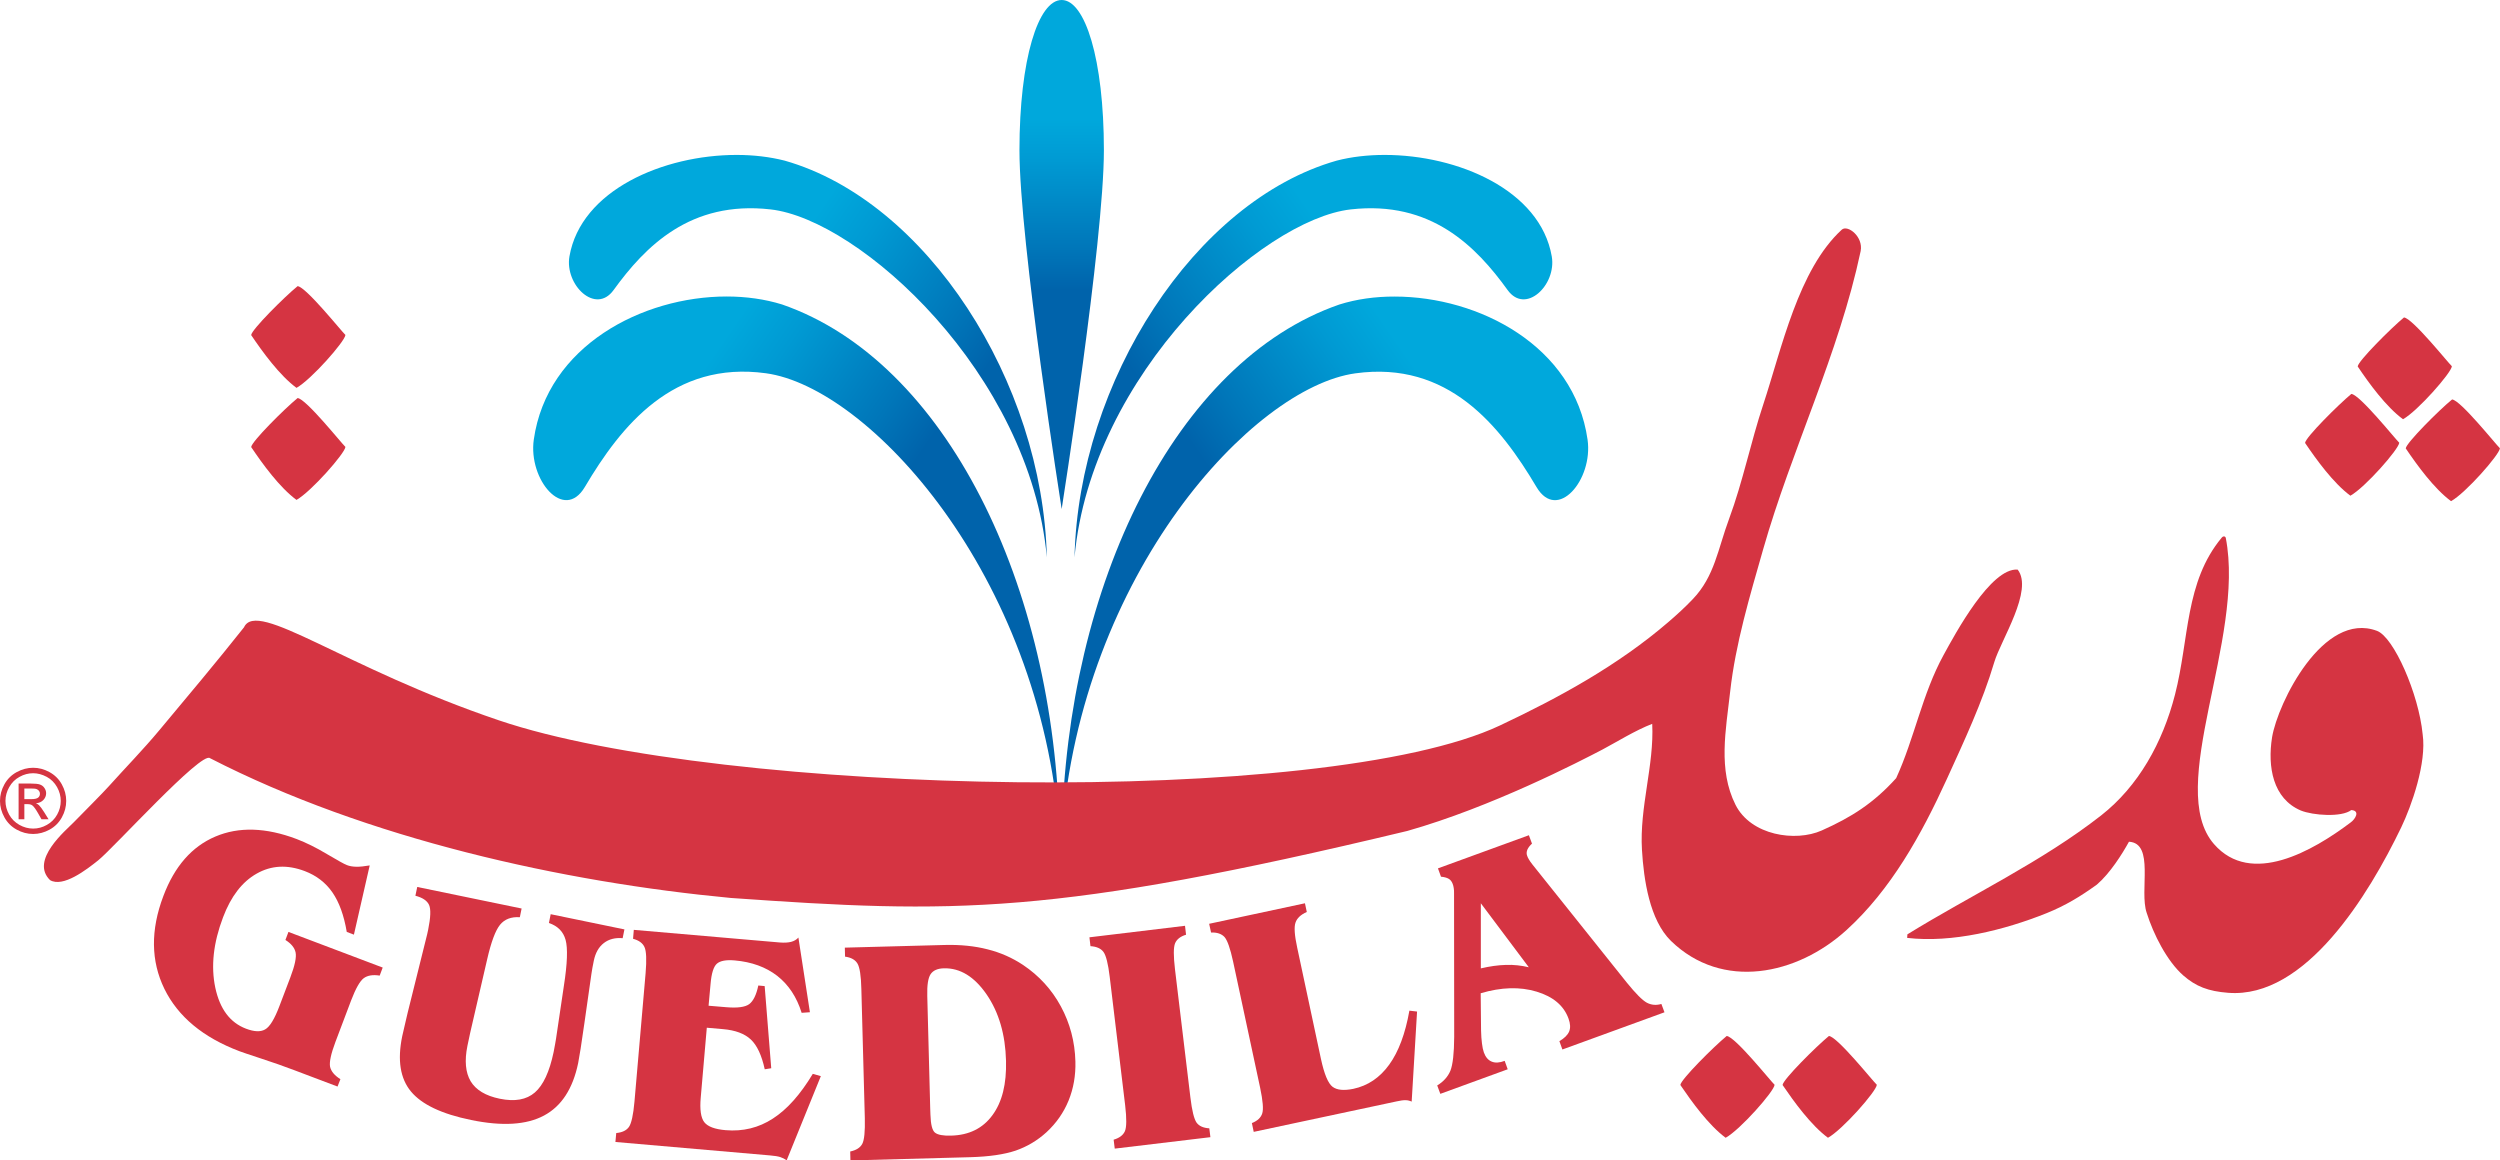
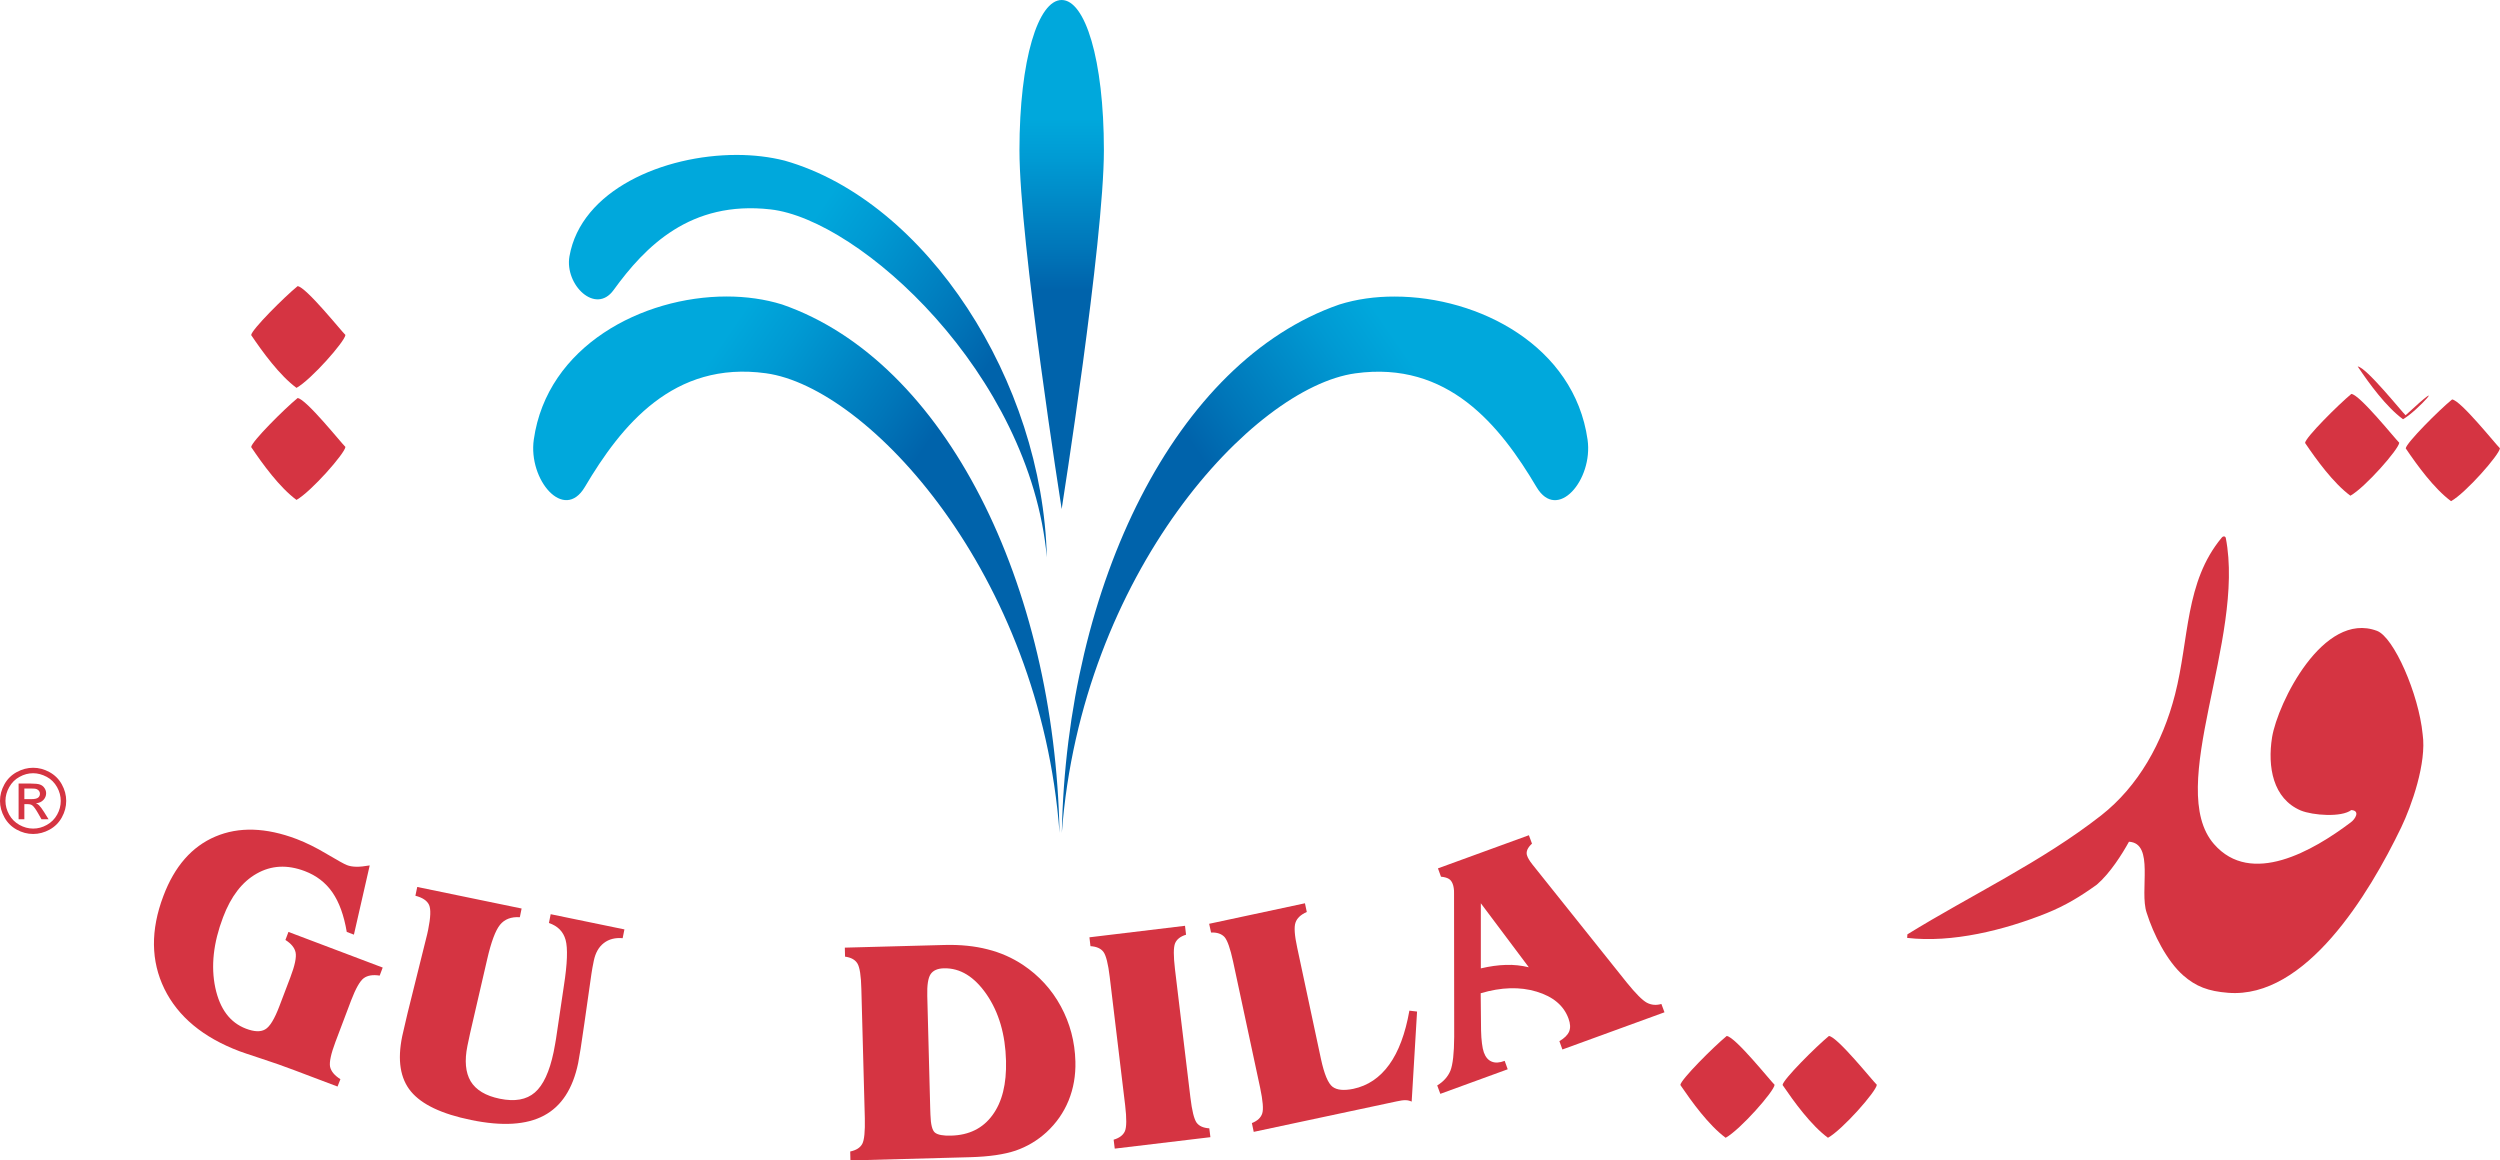
<svg xmlns="http://www.w3.org/2000/svg" xmlns:xlink="http://www.w3.org/1999/xlink" version="1.1" id="Calque_3" x="0px" y="0px" viewBox="0 0 338.71 157.22" style="enable-background:new 0 0 338.71 157.22;" xml:space="preserve">
  <style type="text/css">
	
		.st0{clip-path:url(#SVGID_00000147216288455269760230000004203566632824053945_);fill:url(#SVGID_00000104679385396371894480000012213495920812474279_);}
	.st1{fill:#D53442;}
	
		.st2{clip-path:url(#SVGID_00000049904672821908461740000009429530281012390847_);fill:url(#SVGID_00000102513268519695516970000000783652036435186352_);}
	
		.st3{clip-path:url(#SVGID_00000000944916916264691840000005318758942024641152_);fill:url(#SVGID_00000026142664829060569950000018358323534306413199_);}
	
		.st4{clip-path:url(#SVGID_00000105402101041926115700000017076658511230832265_);fill:url(#SVGID_00000091705232806546817860000005646000655188055988_);}
	
		.st5{clip-path:url(#SVGID_00000160187819438362609100000012363609792175127465_);fill:url(#SVGID_00000095335988369281976580000000562128948590807981_);}
	.st6{fill-rule:evenodd;clip-rule:evenodd;fill:#D53442;}
</style>
  <g>
    <g>
      <defs>
        <path id="SVGID_1_" d="M138.12,20.35c0,12.36,5.72,48.62,5.72,48.62s5.72-36.26,5.72-48.62C149.56,7.99,147,0,143.84,0     C140.68,0,138.12,7.99,138.12,20.35" />
      </defs>
      <clipPath id="SVGID_00000091697786125135273400000005017999235297094562_">
        <use xlink:href="#SVGID_1_" style="overflow:visible;" />
      </clipPath>
      <linearGradient id="SVGID_00000002357969830487599130000016363297772540597894_" gradientUnits="userSpaceOnUse" x1="-524.161" y1="106.193" x2="-522.695" y2="106.193" gradientTransform="matrix(-4.226071e-09 47.065 47.065 4.226071e-09 -4854.076 24669.371)">
        <stop offset="0" style="stop-color:#00A8DC" />
        <stop offset="5.615230e-03" style="stop-color:#00A8DC" />
        <stop offset="0.236" style="stop-color:#00A8DC" />
        <stop offset="0.318" style="stop-color:#009AD3" />
        <stop offset="0.492" style="stop-color:#0076B9" />
        <stop offset="0.573" style="stop-color:#0063AB" />
        <stop offset="1" style="stop-color:#0063AB" />
      </linearGradient>
      <rect x="138.12" y="0" style="clip-path:url(#SVGID_00000091697786125135273400000005017999235297094562_);fill:url(#SVGID_00000002357969830487599130000016363297772540597894_);" width="11.44" height="68.97" />
    </g>
    <g>
      <path class="st1" d="M39.34,132.41c0.61-1.6,0.84-2.72,0.71-3.36c-0.13-0.64-0.59-1.2-1.38-1.7l0.41-1.09l12.77,4.83l-0.41,1.09    c-0.92-0.15-1.64-0.03-2.16,0.35c-0.52,0.39-1.08,1.38-1.7,2.99l-2.14,5.66c-0.6,1.6-0.84,2.72-0.72,3.35    c0.14,0.62,0.6,1.18,1.4,1.68l-0.39,1l-5.92-2.24c-1.31-0.5-2.8-1.02-4.45-1.56c-1.65-0.54-2.61-0.87-2.9-0.98    c-4.95-1.87-8.34-4.69-10.19-8.46c-1.83-3.76-1.89-7.95-0.13-12.59c1.51-4.01,3.86-6.69,7.04-8.04c3.17-1.35,6.85-1.24,11.02,0.34    c1.27,0.49,2.64,1.16,4.09,2.03c1.46,0.86,2.36,1.37,2.72,1.5c0.35,0.14,0.78,0.21,1.25,0.22c0.48,0.01,1.08-0.05,1.83-0.18    l-2.14,9.38l-0.97-0.37c-0.38-2.24-1.02-4.02-1.94-5.35c-0.92-1.33-2.17-2.29-3.75-2.89c-2.38-0.9-4.54-0.78-6.51,0.34    c-1.97,1.11-3.49,3.08-4.56,5.92c-1.32,3.47-1.66,6.65-1.05,9.54c0.62,2.89,2,4.73,4.16,5.55c1.1,0.42,1.97,0.46,2.59,0.1    c0.63-0.35,1.27-1.4,1.93-3.14L39.34,132.41z" />
      <path class="st1" d="M79.17,138.67l-0.06,0.4c-0.33,2.35-0.59,4-0.78,4.97c-0.72,3.47-2.26,5.84-4.63,7.1    c-2.38,1.27-5.66,1.47-9.87,0.6c-3.99-0.81-6.7-2.11-8.15-3.86c-1.46-1.76-1.85-4.25-1.19-7.47c0.04-0.22,0.18-0.78,0.39-1.69    c0.14-0.63,0.26-1.15,0.36-1.54l2.64-10.62l0.13-0.6c0.34-1.67,0.38-2.79,0.12-3.36c-0.26-0.57-0.88-0.99-1.85-1.24l0.25-1.19    l14.14,2.92l-0.24,1.18c-1.16-0.08-2.06,0.26-2.68,1.02c-0.62,0.76-1.21,2.33-1.75,4.7l-2.01,8.7c-0.1,0.4-0.2,0.83-0.29,1.26    c-0.1,0.43-0.21,1.01-0.37,1.74c-0.41,2.02-0.26,3.63,0.44,4.81c0.72,1.18,2.03,1.97,3.94,2.36c2.04,0.42,3.62,0.14,4.76-0.85    c1.13-0.98,1.98-2.8,2.54-5.48c0.09-0.46,0.16-0.82,0.2-1.07c0.05-0.24,0.08-0.47,0.12-0.7l1.07-7.21    c0.47-3.02,0.54-5.08,0.23-6.21c-0.31-1.12-1.06-1.88-2.26-2.29l0.24-1.19l9.99,2.06l-0.24,1.19c-1.01-0.09-1.87,0.13-2.55,0.66    c-0.69,0.53-1.14,1.33-1.36,2.4c-0.08,0.38-0.14,0.71-0.19,0.97c-0.05,0.27-0.09,0.52-0.13,0.8L79.17,138.67z" />
-       <path class="st1" d="M83.38,154.72l0.11-1.21c0.81-0.08,1.39-0.35,1.73-0.84c0.33-0.49,0.58-1.62,0.74-3.41l1.51-17.42    c0.15-1.8,0.1-2.98-0.15-3.52c-0.24-0.54-0.76-0.92-1.55-1.13l0.1-1.21l19.78,1.71c0.6,0.05,1.11,0.02,1.52-0.08    c0.42-0.11,0.76-0.31,1-0.59l1.56,10.12l-1.12,0.08c-0.67-2.15-1.78-3.81-3.31-5.01c-1.54-1.19-3.46-1.89-5.77-2.09    c-1.15-0.1-1.95,0.05-2.4,0.44c-0.45,0.39-0.74,1.31-0.86,2.74L96,136.26l2.39,0.2c1.52,0.13,2.55-0.01,3.11-0.41    c0.56-0.42,0.97-1.25,1.24-2.53l0.86,0.08l0.89,11.13l-0.88,0.14c-0.41-1.89-1.04-3.24-1.88-4.03c-0.85-0.8-2.11-1.27-3.79-1.41    l-2.18-0.19l-0.82,9.45c-0.15,1.64,0.02,2.76,0.48,3.35c0.47,0.6,1.44,0.96,2.89,1.08c2.34,0.2,4.48-0.32,6.4-1.57    c1.93-1.24,3.73-3.27,5.41-6.06l1.09,0.31l-4.63,11.4c-0.25-0.18-0.54-0.32-0.85-0.43c-0.31-0.1-0.78-0.18-1.41-0.23L83.38,154.72    z" />
      <path class="st1" d="M115.22,157.22l-0.03-1.21c0.8-0.17,1.34-0.5,1.63-1.03c0.28-0.52,0.39-1.68,0.35-3.48l-0.47-17.49    c-0.04-1.8-0.22-2.96-0.53-3.47c-0.31-0.51-0.86-0.82-1.68-0.93l-0.03-1.22l13.47-0.36c2.17-0.06,4.13,0.14,5.87,0.59    c1.76,0.44,3.35,1.15,4.8,2.11c2.18,1.46,3.89,3.33,5.13,5.62c1.24,2.29,1.9,4.78,1.97,7.47c0.05,1.89-0.26,3.65-0.92,5.28    c-0.67,1.64-1.67,3.07-3,4.3c-1.24,1.13-2.63,1.95-4.18,2.49c-1.55,0.52-3.6,0.82-6.14,0.89L115.22,157.22z M126.03,150.19    l0.03,0.84c0.04,1.31,0.24,2.12,0.61,2.42c0.37,0.3,1.09,0.44,2.17,0.41c2.44-0.06,4.31-0.98,5.62-2.77    c1.32-1.79,1.92-4.24,1.84-7.36c-0.09-3.58-0.97-6.58-2.63-9c-1.66-2.41-3.58-3.59-5.78-3.54c-0.87,0.02-1.47,0.29-1.81,0.8    c-0.34,0.51-0.49,1.49-0.45,2.95L126.03,150.19z" />
      <path class="st1" d="M151.03,155.62l-0.15-1.21c0.79-0.23,1.29-0.62,1.53-1.16c0.23-0.55,0.24-1.71,0.03-3.5l-2.09-17.38    c-0.21-1.79-0.5-2.92-0.85-3.4c-0.35-0.47-0.94-0.73-1.76-0.78l-0.14-1.2l12.95-1.56l0.14,1.21c-0.77,0.23-1.26,0.62-1.49,1.17    c-0.22,0.55-0.22,1.71-0.01,3.5l2.09,17.38c0.21,1.79,0.5,2.92,0.83,3.4c0.35,0.48,0.92,0.73,1.73,0.78l0.15,1.2L151.03,155.62z" />
      <path class="st1" d="M169.86,153.35l-0.25-1.19c0.76-0.3,1.22-0.74,1.4-1.3c0.19-0.56,0.09-1.72-0.28-3.48l-3.67-17.13    c-0.38-1.75-0.77-2.86-1.16-3.3c-0.4-0.43-1.01-0.64-1.82-0.61l-0.26-1.18l12.98-2.78l0.25,1.18c-0.82,0.36-1.33,0.84-1.53,1.44    c-0.21,0.59-0.13,1.73,0.23,3.39l3.21,15.04c0.45,2.1,0.98,3.37,1.59,3.82c0.61,0.45,1.54,0.53,2.81,0.27    c1.97-0.42,3.59-1.52,4.86-3.28c1.27-1.76,2.18-4.2,2.73-7.31l1.04,0.12l-0.73,12.2c-0.27-0.12-0.54-0.19-0.82-0.19    c-0.27-0.01-0.69,0.04-1.21,0.16L169.86,153.35z" />
      <path class="st1" d="M197,120.99c0-0.23,0-0.45-0.04-0.66c-0.03-0.22-0.08-0.42-0.15-0.59c-0.12-0.31-0.29-0.54-0.54-0.68    c-0.25-0.15-0.6-0.24-1.04-0.28l-0.41-1.13l12.32-4.49l0.42,1.14c-0.29,0.26-0.5,0.53-0.63,0.82c-0.11,0.29-0.13,0.56-0.03,0.81    c0.05,0.16,0.13,0.33,0.23,0.49c0.1,0.18,0.26,0.42,0.5,0.72l12.77,15.98c1.21,1.49,2.11,2.4,2.72,2.73    c0.61,0.32,1.27,0.38,1.97,0.17l0.42,1.13l-13.83,5.04l-0.41-1.13c0.69-0.4,1.13-0.84,1.33-1.32c0.19-0.48,0.16-1.05-0.09-1.73    c-0.63-1.76-2.08-2.98-4.33-3.66c-2.26-0.68-4.77-0.61-7.57,0.22l0.05,5.04c0.01,0.65,0.06,1.24,0.12,1.74    c0.06,0.51,0.15,0.92,0.26,1.24c0.23,0.64,0.59,1.05,1.06,1.24c0.47,0.2,1.06,0.17,1.76-0.1l0.41,1.14l-9.13,3.33l-0.42-1.14    c0.86-0.52,1.45-1.19,1.79-2c0.32-0.82,0.5-2.35,0.51-4.59L197,120.99z M200.63,131.2c1.2-0.28,2.32-0.44,3.39-0.47    c1.06-0.04,2.1,0.08,3.11,0.32l-6.5-8.67V131.2z" />
    </g>
    <g>
      <defs>
        <path id="SVGID_00000138560403916178295730000014938718951191670454_" d="M77.15,34.74c-0.66,3.85,3.54,7.94,5.98,4.56     c4.29-5.92,10.4-12.16,21.26-10.93c12.05,1.35,35.17,22.23,37.44,47.14c-0.56-23.82-16.3-48.29-35.53-53.75     c-2.01-0.51-4.22-0.77-6.5-0.77C89.92,20.99,78.71,25.74,77.15,34.74" />
      </defs>
      <clipPath id="SVGID_00000031886448457456286410000013121127038612053376_">
        <use xlink:href="#SVGID_00000138560403916178295730000014938718951191670454_" style="overflow:visible;" />
      </clipPath>
      <linearGradient id="SVGID_00000163071703166578135240000016600491093312898179_" gradientUnits="userSpaceOnUse" x1="-512.586" y1="123.21" x2="-511.12" y2="123.21" gradientTransform="matrix(46.633 32.354 32.354 -46.633 20004.326 22362.754)">
        <stop offset="0" style="stop-color:#00A8DC" />
        <stop offset="5.615230e-03" style="stop-color:#00A8DC" />
        <stop offset="0.202" style="stop-color:#00A8DC" />
        <stop offset="0.293" style="stop-color:#009AD3" />
        <stop offset="0.484" style="stop-color:#0076B9" />
        <stop offset="0.573" style="stop-color:#0063AB" />
        <stop offset="1" style="stop-color:#0063AB" />
      </linearGradient>
      <polygon style="clip-path:url(#SVGID_00000031886448457456286410000013121127038612053376_);fill:url(#SVGID_00000163071703166578135240000016600491093312898179_);" points="    97.72,-9.61 167.36,38.7 120.6,106.11 50.96,57.79   " />
    </g>
    <g>
      <defs>
        <path id="SVGID_00000078035045191015915380000011897449698575902336_" d="M72.32,59.56c-0.77,5.43,4.08,11.19,6.91,6.43     c4.94-8.35,12-17.14,24.54-15.42c13.9,1.9,37.16,27.14,39.78,62.26c-0.65-33.59-15.38-63.88-37.59-71.58     c-2.32-0.72-4.87-1.08-7.51-1.08C87.05,40.17,74.12,46.86,72.32,59.56" />
      </defs>
      <clipPath id="SVGID_00000166639121006094657690000006617477991518104223_">
        <use xlink:href="#SVGID_00000078035045191015915380000011897449698575902336_" style="overflow:visible;" />
      </clipPath>
      <linearGradient id="SVGID_00000111193237437399230400000001666875780587632536_" gradientUnits="userSpaceOnUse" x1="-512.629" y1="123.093" x2="-511.163" y2="123.093" gradientTransform="matrix(46.508 32.267 32.267 -46.508 19942.625 22318.357)">
        <stop offset="0" style="stop-color:#00A8DC" />
        <stop offset="5.615230e-03" style="stop-color:#00A8DC" />
        <stop offset="0.202" style="stop-color:#00A8DC" />
        <stop offset="0.293" style="stop-color:#009AD3" />
        <stop offset="0.484" style="stop-color:#0076B9" />
        <stop offset="0.573" style="stop-color:#0063AB" />
        <stop offset="1" style="stop-color:#0063AB" />
      </linearGradient>
      <polygon style="clip-path:url(#SVGID_00000166639121006094657690000006617477991518104223_);fill:url(#SVGID_00000111193237437399230400000001666875780587632536_);" points="    94.94,6.45 177.58,63.78 120.15,146.55 37.52,89.22   " />
    </g>
    <g>
      <defs>
-         <path id="SVGID_00000122696625899823037210000008220377289432069760_" d="M181.11,21.76c-19.23,5.46-34.98,29.93-35.53,53.75     c2.27-24.91,25.4-45.78,37.43-47.14c10.87-1.23,16.98,5.01,21.25,10.93c2.44,3.38,6.65-0.71,5.98-4.56     c-1.56-9.01-12.76-13.75-22.64-13.75C185.33,20.99,183.12,21.24,181.11,21.76" />
-       </defs>
+         </defs>
      <clipPath id="SVGID_00000116945142300154710130000003425458050439718036_">
        <use xlink:href="#SVGID_00000122696625899823037210000008220377289432069760_" style="overflow:visible;" />
      </clipPath>
      <linearGradient id="SVGID_00000094592399792093666540000004957847548338986123_" gradientUnits="userSpaceOnUse" x1="-510.373" y1="124.758" x2="-508.907" y2="124.758" gradientTransform="matrix(-46.632 32.353 -32.353 -46.632 -19562.852 22362.527)">
        <stop offset="0" style="stop-color:#00A8DC" />
        <stop offset="5.615230e-03" style="stop-color:#00A8DC" />
        <stop offset="0.197" style="stop-color:#00A8DC" />
        <stop offset="0.291" style="stop-color:#009AD3" />
        <stop offset="0.491" style="stop-color:#0076B9" />
        <stop offset="0.584" style="stop-color:#0063AB" />
        <stop offset="1" style="stop-color:#0063AB" />
      </linearGradient>
-       <polygon style="clip-path:url(#SVGID_00000116945142300154710130000003425458050439718036_);fill:url(#SVGID_00000094592399792093666540000004957847548338986123_);" points="    189.69,-9.61 120.05,38.7 166.81,106.11 236.45,57.79   " />
    </g>
    <g>
      <defs>
        <path id="SVGID_00000059269884681692396510000015746659109026354620_" d="M181.45,41.26c-22.21,7.7-36.94,37.98-37.59,71.58     c2.63-35.12,25.87-60.35,39.78-62.26c12.54-1.73,19.59,7.06,24.54,15.42c2.82,4.75,7.68-1,6.91-6.43     c-1.8-12.7-14.73-19.39-26.13-19.39C186.32,40.17,183.77,40.53,181.45,41.26" />
      </defs>
      <clipPath id="SVGID_00000018954798884188599950000011015038439882432652_">
        <use xlink:href="#SVGID_00000059269884681692396510000015746659109026354620_" style="overflow:visible;" />
      </clipPath>
      <linearGradient id="SVGID_00000131339084145860838720000008020290167600015787_" gradientUnits="userSpaceOnUse" x1="-510.406" y1="124.629" x2="-508.94" y2="124.629" gradientTransform="matrix(-46.51 32.268 -32.268 -46.51 -19503.209 22319.135)">
        <stop offset="0" style="stop-color:#00A8DC" />
        <stop offset="5.615230e-03" style="stop-color:#00A8DC" />
        <stop offset="0.202" style="stop-color:#00A8DC" />
        <stop offset="0.293" style="stop-color:#009AD3" />
        <stop offset="0.484" style="stop-color:#0076B9" />
        <stop offset="0.573" style="stop-color:#0063AB" />
        <stop offset="1" style="stop-color:#0063AB" />
      </linearGradient>
      <polygon style="clip-path:url(#SVGID_00000018954798884188599950000011015038439882432652_);fill:url(#SVGID_00000131339084145860838720000008020290167600015787_);" points="    192.46,6.45 109.83,63.78 167.26,146.56 249.89,89.22   " />
    </g>
    <g>
      <path class="st6" d="M332.08,67.9c-2.31-1.71-4.59-4.86-6.14-7.15c0.05-0.72,4.49-5.17,6.28-6.63c1.15,0.09,5.98,6.16,6.48,6.61    C338.65,61.59,334.06,66.8,332.08,67.9" />
      <path class="st6" d="M247.66,154.15c-2.31-1.71-4.59-4.86-6.15-7.15c0.05-0.73,4.5-5.17,6.28-6.64c1.15,0.09,5.99,6.16,6.49,6.61    C254.23,147.84,249.64,153.05,247.66,154.15" />
      <path class="st6" d="M233.8,154.15c-2.31-1.71-4.58-4.86-6.14-7.15c0.05-0.73,4.5-5.17,6.28-6.64c1.16,0.09,5.99,6.16,6.49,6.61    C240.38,147.84,235.78,153.05,233.8,154.15" />
      <path class="st6" d="M40.17,52.55c-2.31-1.71-4.59-4.86-6.14-7.15c0.05-0.73,4.5-5.17,6.29-6.63c1.14,0.09,5.97,6.15,6.48,6.61    C46.74,46.25,42.15,51.45,40.17,52.55" />
      <path class="st6" d="M40.17,67.73c-2.31-1.71-4.59-4.86-6.14-7.16c0.05-0.73,4.5-5.17,6.29-6.64c1.14,0.09,5.97,6.16,6.48,6.62    C46.74,61.41,42.15,66.62,40.17,67.73" />
-       <path class="st6" d="M325.57,56.8c-2.32-1.71-4.6-4.86-6.14-7.15c0.05-0.73,4.5-5.17,6.27-6.64c1.15,0.09,5.99,6.16,6.49,6.61    C332.13,50.5,327.54,55.7,325.57,56.8" />
+       <path class="st6" d="M325.57,56.8c-2.32-1.71-4.6-4.86-6.14-7.15c1.15,0.09,5.99,6.16,6.49,6.61    C332.13,50.5,327.54,55.7,325.57,56.8" />
      <path class="st6" d="M318.44,67.16c-2.31-1.71-4.59-4.86-6.14-7.15c0.04-0.73,4.5-5.17,6.27-6.64c1.15,0.09,5.99,6.16,6.49,6.61    C325.01,60.85,320.42,66.06,318.44,67.16" />
-       <path class="st6" d="M99.02,121.66c-22.69-2.14-49.31-8.01-70.57-18.94c-1.14-0.99-13.02,12.13-15.13,13.83    c-1.6,1.28-4.78,3.74-6.54,2.69c-2.76-2.69,2.15-6.74,3.21-7.83c1.06-1.08,4.07-4.11,4.74-4.87c2.28-2.54,4.67-4.98,6.87-7.62    c3.85-4.61,7.71-9.2,11.46-13.93c1.77-3.85,13.48,5.48,34.52,12.6c30.26,10.26,111.93,11.89,135.66,0.69    c7.95-3.75,15.97-8.12,22.83-14.03c1.04-0.89,2.28-2.02,3.28-3.08c2.96-3.09,3.39-6.78,4.92-10.89    c1.85-4.99,2.93-10.38,4.62-15.47c2.52-7.62,4.74-18.28,10.65-23.7c0.79-0.69,2.93,0.95,2.55,2.91    c-2.95,13.92-9.35,26.85-13.23,40.47c-1.78,6.25-3.73,12.72-4.45,19.21c-0.59,5.26-1.66,10.57,0.72,15.33    c2.09,4.17,8.13,5.07,11.68,3.49c4.01-1.79,7.01-3.68,10.09-7.09c2.49-5.43,3.52-11.38,6.41-16.66    c1.61-2.94,6.41-11.87,10.05-11.6c2.18,2.77-2.29,9.59-3.16,12.52c-1.61,5.44-4.12,10.77-6.44,15.87    c-3.46,7.58-7.58,14.98-13.58,20.44c-6.72,6.12-16.84,8.23-23.79,1.48c-2.9-2.83-3.69-8.31-3.93-12.33    c-0.35-5.78,1.67-11.49,1.39-17.08c-2.27,0.87-4.8,2.45-6.74,3.48c-3.06,1.6-15.03,7.8-26.44,11.03    C142.57,124.13,129.19,123.78,99.02,121.66" />
      <path class="st6" d="M301.89,134.51c-2.71-0.21-4.37-0.85-6.1-2.36c-2.2-1.94-4.03-5.56-4.95-8.48c-1.02-2.98,1.11-9.43-2.4-9.63    c-0.9,1.64-2.56,4.28-4.35,5.81c-2.24,1.62-4.3,2.86-6.81,3.87c-5.73,2.3-12.8,4.06-18.89,3.35c0.01-0.17,0.02-0.34,0.03-0.48    c8.65-5.34,18.2-9.81,26.26-16.12c5.02-3.94,8.32-9.82,10-16.37c1.94-7.57,1.33-15.24,6.32-21.25c0.2-0.25,0.49-0.23,0.56,0.04    c2.65,13.69-8.26,33.84-1.6,41.47c5.04,5.78,13.42,0.9,18.49-2.91c0.67-0.47,1.35-1.62,0.11-1.7c-1.32,1.01-5.19,0.73-6.84,0.06    c-3.78-1.61-4.53-5.91-3.89-9.93c0.77-4.61,6.91-17.15,14.21-14.41c2.28,0.84,5.66,8.55,6.19,14.01c0.56,3.89-1.51,9.71-2.9,12.61    C320.94,121.2,312.38,135.33,301.89,134.51" />
      <path class="st1" d="M4.49,104.02c0.75,0,1.49,0.19,2.2,0.58c0.72,0.39,1.28,0.94,1.68,1.66c0.4,0.72,0.6,1.47,0.6,2.25    c0,0.77-0.19,1.51-0.59,2.23c-0.39,0.71-0.95,1.27-1.66,1.66c-0.71,0.39-1.46,0.59-2.23,0.59c-0.78,0-1.52-0.2-2.23-0.59    c-0.71-0.39-1.27-0.95-1.66-1.66c-0.4-0.72-0.6-1.46-0.6-2.23c0-0.78,0.2-1.53,0.6-2.25c0.4-0.72,0.96-1.27,1.68-1.66    C3,104.21,3.74,104.02,4.49,104.02 M4.49,104.76c-0.63,0-1.25,0.16-1.84,0.49c-0.6,0.32-1.06,0.79-1.4,1.39    c-0.34,0.6-0.51,1.22-0.51,1.87c0,0.65,0.17,1.26,0.5,1.86c0.33,0.59,0.79,1.05,1.39,1.39c0.59,0.33,1.21,0.5,1.86,0.5    s1.26-0.16,1.86-0.5c0.59-0.33,1.06-0.79,1.39-1.39c0.33-0.59,0.49-1.21,0.49-1.86c0-0.65-0.17-1.28-0.5-1.87    c-0.34-0.6-0.8-1.07-1.4-1.39C5.73,104.93,5.11,104.76,4.49,104.76 M2.52,110.99v-4.83h1.66c0.57,0,0.98,0.04,1.23,0.13    c0.25,0.09,0.46,0.24,0.61,0.47c0.15,0.22,0.23,0.46,0.23,0.71c0,0.35-0.13,0.66-0.38,0.92c-0.25,0.26-0.59,0.41-1,0.44    c0.17,0.07,0.31,0.16,0.41,0.26c0.19,0.19,0.43,0.51,0.71,0.96l0.59,0.95H5.62l-0.43-0.76c-0.34-0.6-0.61-0.97-0.81-1.12    c-0.14-0.11-0.35-0.17-0.62-0.17H3.3v2.05H2.52z M3.3,108.27h0.94c0.45,0,0.76-0.07,0.92-0.2c0.17-0.13,0.25-0.31,0.25-0.53    c0-0.15-0.04-0.27-0.12-0.38c-0.08-0.11-0.19-0.2-0.33-0.25c-0.14-0.06-0.4-0.08-0.78-0.08H3.3V108.27z" />
    </g>
  </g>
</svg>